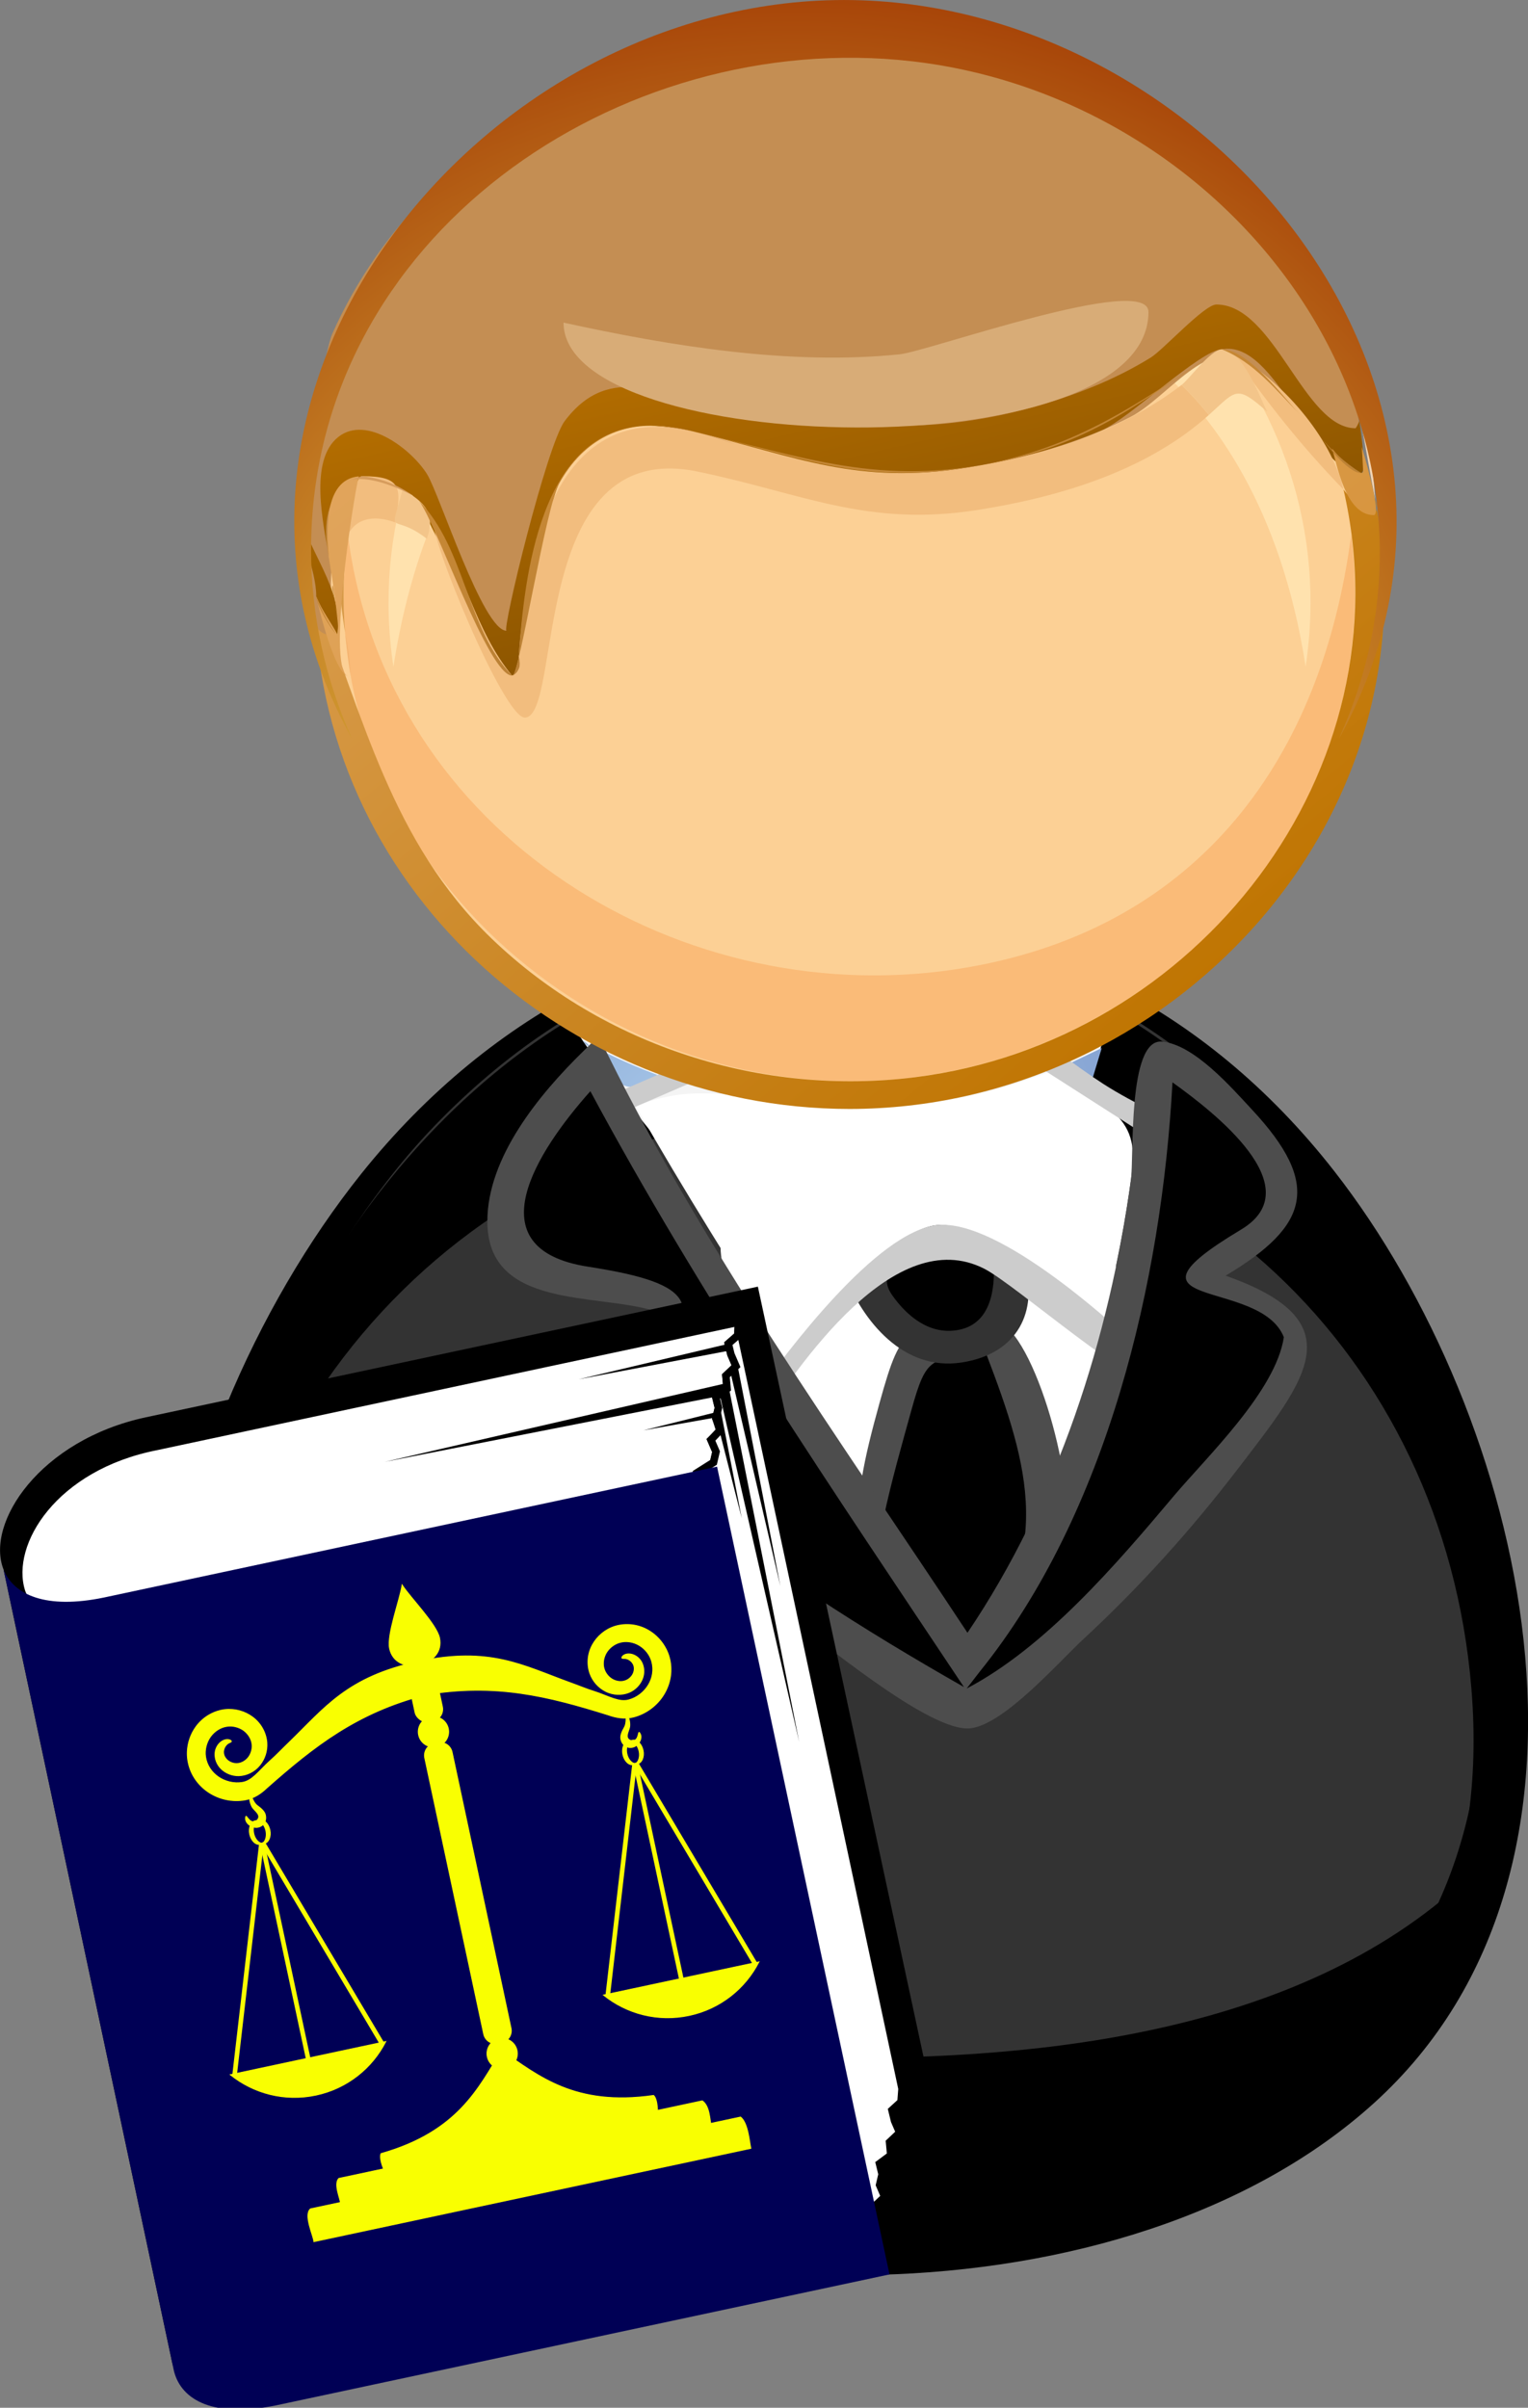
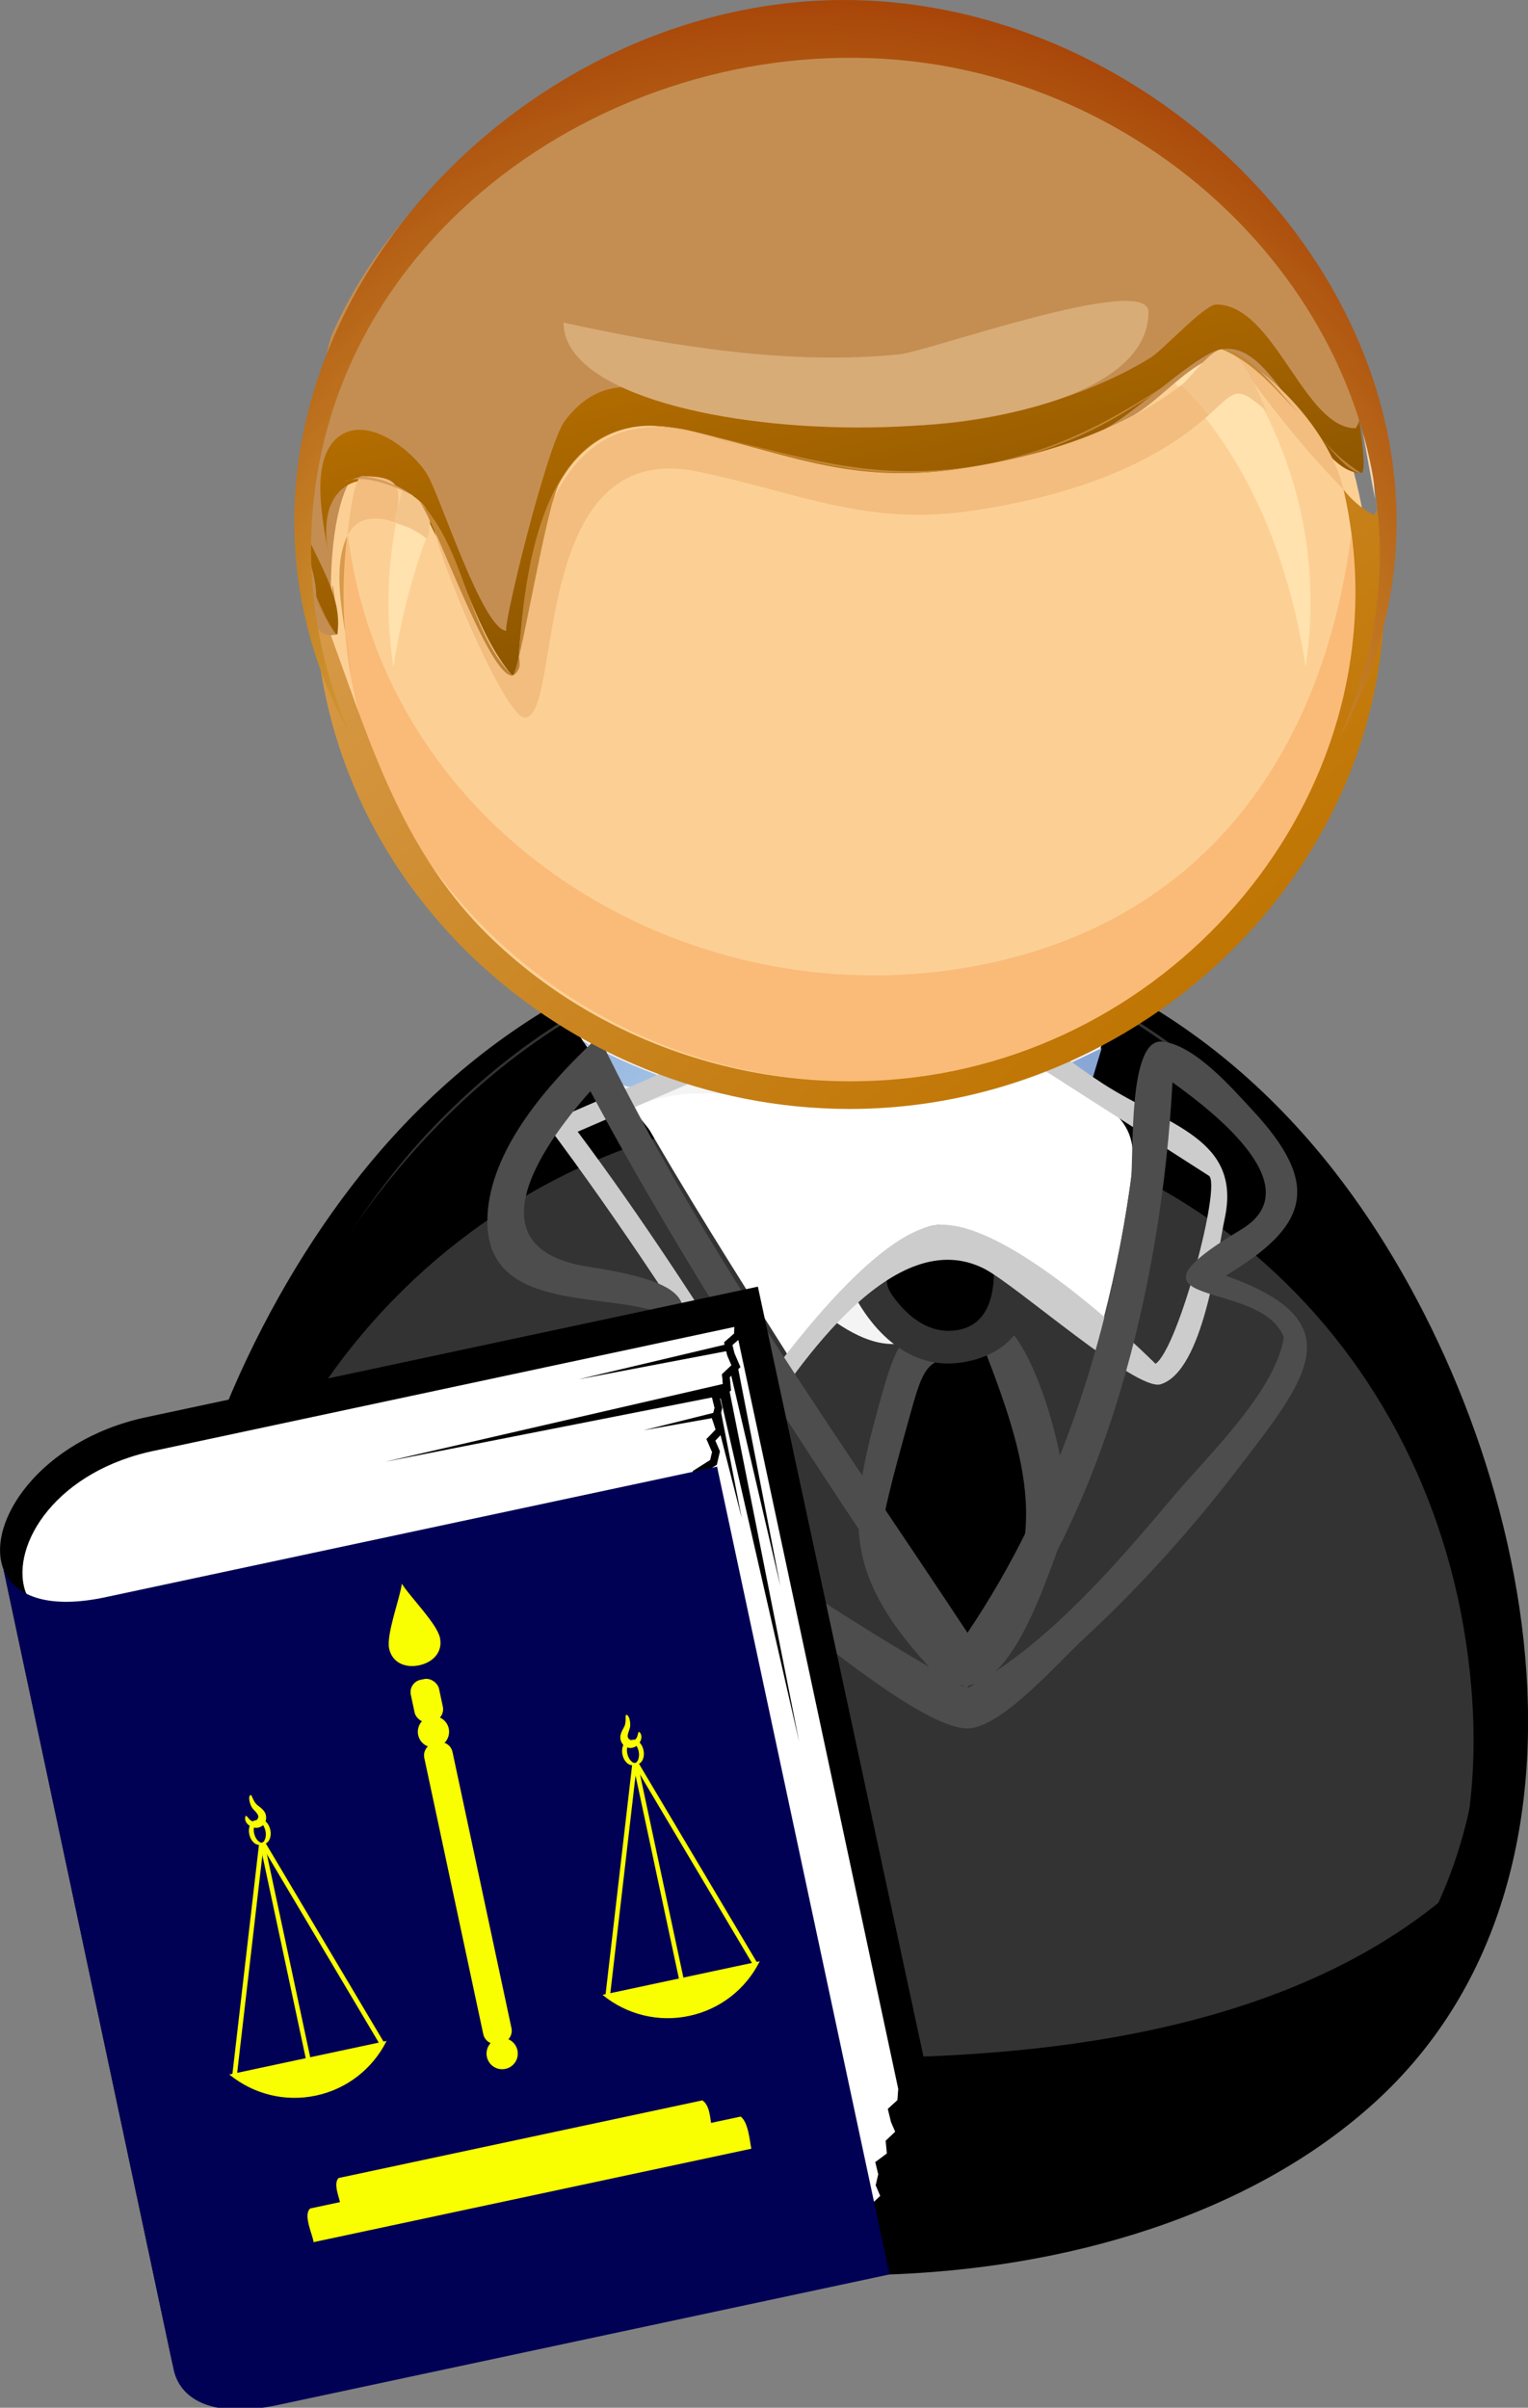
<svg xmlns="http://www.w3.org/2000/svg" xmlns:ns1="http://www.inkscape.org/namespaces/inkscape" xmlns:ns2="http://sodipodi.sourceforge.net/DTD/sodipodi-0.dtd" xmlns:xlink="http://www.w3.org/1999/xlink" width="38.075mm" height="60mm" viewBox="0 0 143.906 226.772" version="1.1" id="svg1" ns1:version="1.4 (e7c3feb100, 2024-10-09)" ns2:docname="lawyer.svg">
  <rect x="0" y="0" width="143.906" height="226.772" fill="#808080" stroke="none" />
  <ns2:namedview id="namedview1" pagecolor="#ffffff" bordercolor="#000000" borderopacity="0.25" ns1:showpageshadow="2" ns1:pageopacity="0.0" ns1:pagecheckerboard="0" ns1:deskcolor="#d1d1d1" ns1:document-units="mm" ns1:zoom="0.71179153" ns1:cx="-181.23284" ns1:cy="219.86775" ns1:window-width="1920" ns1:window-height="1008" ns1:window-x="0" ns1:window-y="0" ns1:window-maximized="1" ns1:current-layer="layer1" />
  <defs id="defs1">
    <radialGradient ns1:collect="always" xlink:href="#XMLID_29_-4-8" id="radialGradient24608" gradientUnits="userSpaceOnUse" gradientTransform="matrix(16.729,-0.005,-0.005,-16.729,5488.5,7876.9)" cx="-325.75" cy="466.57" r="1.67" />
    <radialGradient r="1.67" gradientTransform="matrix(16.729,-0.005,-0.005,-16.729,5488.5,7876.9)" cx="-325.75" cy="466.57" gradientUnits="userSpaceOnUse" id="XMLID_29_-4-8">
      <stop offset="0" style="stop-color:#B9DAF4" id="stop94-7-6" />
      <stop offset="1" style="stop-color:#7A97CB" id="stop96-0-5" />
    </radialGradient>
    <linearGradient ns1:collect="always" xlink:href="#XMLID_31_-0" id="linearGradient24612" gradientUnits="userSpaceOnUse" gradientTransform="matrix(100.55,113.72,113.72,-100.55,-25192,76932)" x1="-270.08" y1="460.09" x2="-268.41" y2="460.09" />
    <linearGradient x1="-270.08" x2="-268.41" gradientTransform="matrix(100.55,113.72,113.72,-100.55,-25192,76932)" y1="460.09" gradientUnits="userSpaceOnUse" y2="460.09" id="XMLID_31_-0">
      <stop offset="0" style="stop-color:#FFD8BF" id="stop142-9" />
      <stop offset=".539" style="stop-color:#BF7400" id="stop144-1" />
      <stop offset="1" style="stop-color:#000000" id="stop146-2" />
    </linearGradient>
    <linearGradient ns1:collect="always" xlink:href="#XMLID_32_-6" id="linearGradient24614" gradientUnits="userSpaceOnUse" gradientTransform="matrix(25.13,103.51,103.51,-25.13,-40422,39142)" x1="-268.27" y1="455.77" x2="-266.57" y2="455.77" />
    <linearGradient x1="-268.27" x2="-266.57" gradientTransform="matrix(25.13,103.51,103.51,-25.13,-40422,39142)" y1="455.77" gradientUnits="userSpaceOnUse" y2="455.77" id="XMLID_32_-6">
      <stop offset="0" style="stop-color:#FFD8BF" id="stop153-68" />
      <stop offset=".539" style="stop-color:#BF7400" id="stop155-3" />
      <stop offset="1" style="stop-color:#000000" id="stop157-3" />
    </linearGradient>
    <linearGradient ns1:collect="always" xlink:href="#XMLID_33_-2" id="linearGradient24616" gradientUnits="userSpaceOnUse" gradientTransform="matrix(100.55,113.72,113.72,-100.55,-25192,76932)" x1="-270.09" y1="460.1" x2="-268.4" y2="460.1" />
    <linearGradient x1="-270.09" x2="-268.4" gradientTransform="matrix(100.55,113.72,113.72,-100.55,-25192,76932)" y1="460.1" gradientUnits="userSpaceOnUse" y2="460.1" id="XMLID_33_-2">
      <stop offset="0" style="stop-color:#F3C192" id="stop172-3" />
      <stop offset=".539" style="stop-color:#D49035" id="stop174-0" />
      <stop offset="1" style="stop-color:#765735" id="stop176-2" />
    </linearGradient>
    <linearGradient ns1:collect="always" xlink:href="#XMLID_34_-8" id="linearGradient24618" gradientUnits="userSpaceOnUse" gradientTransform="matrix(25.13,103.51,103.51,-25.13,-40422,39142)" x1="-268.26" y1="455.77" x2="-266.58" y2="455.77" />
    <linearGradient x1="-268.26" x2="-266.58" gradientTransform="matrix(25.13,103.51,103.51,-25.13,-40422,39142)" y1="455.77" gradientUnits="userSpaceOnUse" y2="455.77" id="XMLID_34_-8">
      <stop offset="0" style="stop-color:#F3C192" id="stop183-2" />
      <stop offset=".539" style="stop-color:#D49035" id="stop185-6" />
      <stop offset="1" style="stop-color:#765735" id="stop187-1" />
    </linearGradient>
    <radialGradient ns1:collect="always" xlink:href="#XMLID_35_-7-9" id="radialGradient24620" gradientUnits="userSpaceOnUse" gradientTransform="matrix(32.319,0,0,-32.319,9620.6,15112)" cx="-296.49" cy="466.06" r="1.685" />
    <radialGradient r="1.685" gradientTransform="matrix(32.319,0,0,-32.319,9620.6,15112)" cx="-296.49" cy="466.06" gradientUnits="userSpaceOnUse" id="XMLID_35_-7-9">
      <stop offset="0" style="stop-color:#FFFA5F" id="stop192-1-0" />
      <stop offset="1" style="stop-color:#9F3300" id="stop194-8-74" />
    </radialGradient>
  </defs>
  <g ns1:label="Layer 1" ns1:groupmode="layer" id="layer1" transform="translate(-578,-342)">
    <g ns1:label="Lawyer.svg" id="g2" transform="matrix(0.378,0,0,0.378,571.304,335.304)">
      <title id="title7889">Lawyer</title>
      <g ns1:label="Vrstva 1" id="layer1-1-1" transform="translate(184.251,202.79)">
        <g transform="matrix(4.161,0,0,4.161,-127.355,-185.073)" id="g24780">
          <path d="m 81.112,104.35 c 0,22.97 -22.022,31.07 -41.758,30.56 C 17.436,134.35 -1.738,122.96 1.154,98.777 3.643,77.953 20.035,54.076 43.333,55.457 67.091,56.864 81.112,82.889 81.112,104.35" style="fill:#333333" id="path24520" ns1:connector-curvature="0" />
          <path d="m 41.482,56.278 c -22.668,0 -37.951,23.9 -39.639,44.332 -1.95,23.64 18.663,33.43 39.471,33.43 -18.877,0 -39.17,-8.46 -38.221,-30.27 0.909,-20.892 17.266,-37.366 38.374,-37.366 20.104,0 35.56,14.75 37.217,34.666 1.901,22.88 -16.798,32.97 -37.339,32.97 20.093,0 39.72,-9.34 38.831,-32.01 C 79.358,81.132 64.813,56.278 41.482,56.278" style="fill:#000000" id="path24522" ns1:connector-curvature="0" />
          <path d="m 12.218,70.282 c -12.674,15.872 -19.631,44.858 0.201,58.088 16.13,10.76 45.612,10.98 60.429,-2.43 C 88.482,111.79 81.909,84.782 70.481,70.134 54.775,50.006 28.09,50.451 12.218,70.282 M 1.533,105.06 c 0,-22.32 16.523,-50.331 41.712,-48.867 22.688,1.318 36.308,25.442 37.084,45.987 0.823,21.82 -17.098,31.45 -36.808,31.97 -18.83,0.49 -41.988,-6.56 -41.988,-29.09" style="fill:#000000" id="path24524" ns1:connector-curvature="0" />
          <path d="m 41.418,123.23 c -13.387,0 -29.547,-2.01 -39.309,-12.25 3.43,17.07 21.658,22.75 36.991,23.17 16.438,0.45 36.641,-4.41 40.572,-22.94 -9.476,10.07 -25.179,12.02 -38.254,12.02" style="fill:#000000" id="path24526" ns1:connector-curvature="0" />
          <path d="m 41.482,55.841 c 21.281,0 35.308,21.513 37.542,40.673 C 81.608,118.67 66.144,130.71 45.269,131.85 26.531,132.86 2.519,126 2.519,103.37 2.519,82.641 16.773,57.475 39.481,55.9 16.736,57.439 2.11,82.076 1.273,102.88 0.319,126.56 23.129,134.99 43.327,134.47 64.283,133.93 82.255,123.05 80.515,100.1 78.957,79.569 64.324,55.841 41.482,55.841" style="fill:#000000" id="path24528" ns1:connector-curvature="0" />
          <path d="M 57.242,59.462 C 47.189,52.391 34.1,53.545 23.841,59.857 c 2.919,4.551 6.257,8.847 10.004,12.748 2.182,2.269 6.107,7.137 9.39,7.791 7.419,1.483 13.308,-16.05 14.007,-20.934" style="fill:#f4f4f4" id="path24538" ns1:connector-curvature="0" />
          <path d="m 26.949,63.083 c 0.338,2.302 1.538,2.453 3.002,1.286 -1.022,-0.378 -2.022,-0.806 -3.002,-1.286 m 29.603,-0.322 c -0.62,0.296 -1.239,0.592 -1.859,0.888 0.443,0.283 0.888,0.569 1.332,0.855 0.174,-0.582 0.351,-1.161 0.527,-1.743 M 25.479,62.317 c 0.365,0.53 0.622,0.342 0,0" style="fill:url(#radialGradient24608)" id="path24540" ns1:connector-curvature="0" />
-           <path d="m 33.73,74.689 c 0,-2.667 19.451,0.125 21.361,0.539 2.826,0.618 4.326,0.971 3.703,4.046 -0.863,4.262 -2.514,8.442 -4.229,12.421 -1.072,2.486 -2.679,7.614 -5.361,8.915 -1.754,0.85 -4.552,-4.481 -5.178,-5.478 -2.52,-4.006 -4.752,-8.202 -6.856,-12.438 -1.057,-2.131 -3.44,-5.518 -3.44,-8.005" style="fill:#ffffff" id="path24542" ns1:connector-curvature="0" />
          <path d="m 50.306,80.083 c 1.025,2.654 4.164,8.347 3.134,11.172 -1.019,2.792 -3.354,11.485 -6.845,7.531 -4.051,-4.591 -4.409,-7.113 -2.89,-12.747 1.473,-5.453 1.021,-5.538 6.601,-5.956" style="fill:#000000" id="path24544" ns1:connector-curvature="0" />
          <path d="m 50.231,79.109 c -5.378,0.408 -5.572,-0.197 -6.993,4.937 -1.854,6.69 -2.21,10.018 2.751,15.526 4.294,4.778 7.005,-4.37 8.248,-7.665 0.947,-2.513 -1.686,-12.225 -4.006,-12.798 m -0.58,2 c 2.556,6.686 4.179,12.175 -1.239,18.091 -2.041,-1.473 -5.481,-5.659 -4.911,-8.353 0.456,-2.147 1.063,-4.266 1.648,-6.381 0.926,-3.347 1.171,-3.107 4.502,-3.357" style="fill:#4d4d4d" id="path24546" ns1:connector-curvature="0" />
          <path d="m 42.163,76.226 c 0.972,-0.757 3.157,-3.26 4.333,-3.371 0.666,-0.063 4.449,1.736 4.519,2.338 0.805,6.936 -6.652,6.39 -8.852,1.033" style="fill:#000000" id="path24548" ns1:connector-curvature="0" />
          <path d="m 45.896,72.081 c -0.843,0.658 -5.12,3.253 -4.773,4.154 1.115,2.9 3.563,5.877 7.026,5.354 7.033,-1.066 3.919,-10.754 -2.253,-9.508 m 0.732,1.908 c 1.149,0.525 2.297,1.055 3.447,1.578 0.111,1.628 -0.157,3.786 -2.219,4.088 -1.651,0.254 -2.975,-0.854 -3.853,-2.102 -1.198,-1.702 1.29,-2.519 2.625,-3.564" style="fill:#333333" id="path24550" ns1:connector-curvature="0" />
          <path d="m 53.317,64.211 c -3.777,1.454 -7.819,2.194 -11.866,2.194 -4.659,0 -8.498,-2.01 -12.785,-0.148 2.869,5.048 5.976,9.966 9.083,14.869 1.629,-1.888 6.117,-7.502 8.946,-7.766 2.743,-0.256 8.024,4.145 9.965,5.621 0.758,-2.927 1.33,-5.9 1.716,-8.896 0.468,-3.641 -2.208,-4.042 -5.059,-5.874" style="fill:#ffffff" id="path24552" ns1:connector-curvature="0" />
          <path d="m 45.104,57.795 c -7.28,3.157 -14.559,6.314 -21.838,9.472 4.505,5.992 8.49,12.169 12.502,18.506 2.708,-4.196 8.405,-12.517 13.745,-9.804 1.9,0.964 9.105,7.367 10.564,6.923 2.576,-0.793 3.386,-7.814 3.84,-9.926 1.025,-4.785 -3.376,-5.561 -7.259,-8.054 -3.342,-2.148 -7.805,-6.243 -11.554,-7.117 m 0.182,1.259 c 4.099,2.657 8.222,5.282 12.333,7.919 1.782,1.145 3.563,2.289 5.348,3.431 0.781,0.503 -1.822,10.323 -3.192,11.261 C 57.482,79.408 50.409,72.956 46.696,73.36 43.047,73.755 37.676,80.984 35.815,83.572 32.41,78.159 29,72.887 25.175,67.767 c 6.71,-2.885 13.401,-5.822 20.111,-8.713" style="fill:#cccccc" id="path24554" ns1:connector-curvature="0" />
-           <path d="m 26.16,63.675 c 6.3,12.491 14.626,24.167 22.325,35.825 5.254,-7.044 8.396,-15.868 10.073,-24.409 0.752,-3.822 1.194,-7.703 1.338,-11.597 0.021,-0.556 3.85,2.529 4.052,2.727 1.376,1.342 3.988,3.792 3.633,5.985 -0.356,2.184 -5.213,2.658 -5.213,4.306 0,2.016 7.429,0.881 5.748,4.479 -1.812,3.873 -4.862,7.383 -7.648,10.573 -3.149,3.611 -9.471,12.146 -14.171,9.426 C 40.38,97.556 34.547,93.797 29.341,89.34 28.4,88.538 24.138,85.548 25.316,83.907 c 0.881,-1.227 8.026,-5.601 4.31,-6.47 -2.94,-0.687 -9.074,-0.059 -8.876,-4.505 0.154,-3.511 3.064,-6.863 5.41,-9.257" style="fill:#000000" id="path24556" ns1:connector-curvature="0" />
          <path d="m 25.479,62.978 c -2.604,2.552 -5.714,6.318 -5.714,10.156 0,5.271 6.525,4.285 10.002,5.364 -4.31,5.584 -7.897,5.598 -1.545,11.182 2.894,2.546 6.039,4.809 9.235,6.952 2.125,1.428 8.785,7.158 11.255,6.858 2.019,-0.25 5.28,-3.983 6.715,-5.313 3.395,-3.138 6.506,-6.597 9.314,-10.268 4.098,-5.354 6.995,-8.791 -0.771,-11.521 5.012,-2.99 5.754,-5.466 1.575,-9.949 -1.213,-1.302 -3.464,-3.907 -5.397,-4.068 -2.053,-0.17 -1.658,6.894 -1.846,8.275 -1.295,9.479 -4.398,19.144 -9.789,27.126 -7.632,-11.58 -16.056,-23.216 -22.081,-35.736 -0.317,0.317 -0.636,0.63 -0.953,0.942 M 28.556,82.24 C 33.848,77.902 31.37,76.719 25.795,75.85 18.924,74.785 22.75,68.91 25.933,65.342 32.55,77.666 40.547,89.383 48.301,101.02 42.272,97.592 36.362,93.836 30.988,89.439 27.697,86.746 24.651,85.44 28.556,82.24 m 20.684,17.87 c 7.674,-9.51 10.909,-23.438 11.549,-35.298 2.443,1.75 8.326,6.289 4.105,8.817 -8.143,4.878 1.146,2.842 2.563,6.443 -0.484,3.229 -4.614,7.163 -6.588,9.508 -3.466,4.118 -7.692,9.055 -12.402,11.53 0.259,-0.34 0.516,-0.67 0.773,-1" style="fill:#4d4d4d" id="path24558" ns1:connector-curvature="0" />
          <path d="m 72.611,35.625 c 0,16.819 -14.704,29.945 -31.16,29.945 -16.456,0 -31.159,-13.125 -31.159,-29.945 0,-16.824 14.695,-29.961 31.159,-29.961 16.466,0 31.16,13.135 31.16,29.961" style="fill:#fcd095" id="path24560" ns1:connector-curvature="0" />
          <path d="M 20.552,24.38 C 27.657,16.062 40.05,14.005 50.235,16.816 61.402,19.898 67.073,28.925 68.761,39.913 71.243,23.574 57.601,9.406 41.45,9.406 25.281,9.406 11.665,23.585 14.141,39.927 14.984,34.451 16.912,28.655 20.552,24.38" style="fill:#ffe2ae" id="path24562" ns1:connector-curvature="0" />
          <path d="M 71.489,32.017 C 69.76,45.32 62.459,55.493 48.56,57.92 31.55,60.893 13.708,50.01 11.414,32.021 8.908,50.48 25.441,65.816 43.439,64.688 60.072,63.646 73.652,48.892 71.489,32.017" style="fill:#fabb78" id="path24564" ns1:connector-curvature="0" />
          <path d="m 11.379,32.092 c -0.813,1.694 -0.388,4.029 -0.133,5.782 -0.153,-1.924 -0.108,-3.868 0.133,-5.782 M 71.03,29.317 C 74.932,46.228 62.204,62.392 45.394,64.504 36.197,65.662 26.74,62.655 20.037,56.219 13.995,50.414 12.323,42.804 9.429,35.492 c 0,17.46 15.024,30.912 32.021,30.912 19.038,0 35.268,-17.132 31.47,-36.502 0.16,0.365 0.134,0.678 -0.081,0.944 -0.705,-0.381 -1.307,-0.891 -1.809,-1.529 m 1.146,-1.737 c 0.034,0.744 0.034,0.744 0,0 m -0.031,-0.519 c 0.034,0.558 0.034,0.558 0,0 M 72.12,26.758 c 0.023,0.283 0.008,0.075 0,0" style="fill:url(#linearGradient24612)" id="path24566" ns1:connector-curvature="0" />
          <path d="m 63.622,9.999 c 5.319,5.408 8.267,10.125 8.579,18.137 -0.016,-0.474 -6,-5.621 -6.912,-6.364 -2.241,-1.828 -4.825,2.076 -7.013,3.194 -5.531,2.829 -13.938,4.986 -20.032,2.97 -3.257,-1.076 -7.037,-3.259 -10.565,-2.187 -2.042,0.622 -3.348,2.404 -4.157,4.288 C 22.7,31.948 22.581,39.614 21.34,40.424 20.868,40.729 16.864,31.646 16.331,30.837 9.84,21.009 9.998,38.181 10.771,37.986 6.598,39.025 9.858,21.381 10.475,19.996 13.406,13.415 18.745,8.337 25.2,5.249 36.876,-0.337 54.107,0.256 63.622,9.999" style="fill:#c48e53" id="path24568" ns1:connector-curvature="0" />
          <path d="m 8.384,30.29 c 0.077,1.786 1.136,3.766 1.136,5.424 -0.226,-0.53 1.01,2.457 1.264,2.265 0.409,-2.72 -1.855,-5.035 -2.4,-7.689 M 63.417,18.233 c -0.721,0 -3.177,2.711 -3.924,3.174 -2.185,1.352 -4.615,2.295 -7.086,2.98 -6.548,1.815 -11.752,1.105 -18.231,0.036 -3.759,-0.618 -7.025,-2.871 -9.781,0.793 -1.062,1.411 -3.777,12.553 -3.482,12.553 -1.411,0 -4.004,-8.16 -4.756,-9.373 -0.889,-1.438 -3.605,-3.591 -5.321,-2.227 -1.774,1.408 -0.872,5.2 -0.59,7.035 -0.751,-3.993 1.699,-5.624 5.019,-3.552 1.301,1.246 4.823,10.945 6.019,10.797 0.411,-0.095 1.97,-10.09 2.811,-11.573 1.166,-2.063 3.036,-3.384 5.443,-3.384 4.122,0.141 7.688,3.068 11.764,3.068 5.175,0 10.479,-0.783 15.271,-2.802 1.598,-0.674 5.926,-4.838 7.173,-4.838 3.266,-0.635 5.41,7.404 8.341,7.404 0.459,0 -0.302,-4.381 -0.354,-4.673 0.413,0.763 0.419,1.427 0.021,1.993 -3.103,-10e-4 -4.854,-7.411 -8.337,-7.411" style="fill:url(#linearGradient24614)" id="path24570" ns1:connector-curvature="0" />
          <path d="m 59.351,18.681 c 0,9.547 -35.024,8.686 -35.024,0.637 6.436,1.407 13.557,2.576 20.138,1.896 1.709,-0.179 14.886,-4.899 14.886,-2.533" style="fill:#d8ac77" id="path24572" ns1:connector-curvature="0" />
          <path d="m 71.406,21.989 c 0.609,2.588 0.999,5.299 1.515,7.914 -0.166,-2.684 -0.604,-5.375 -1.515,-7.914" style="fill:#f3d4b2" id="path24574" ns1:connector-curvature="0" />
          <path d="m 12.264,28.514 c -0.528,0 -0.836,3.203 -0.885,3.578 -0.09,0.191 0.035,-0.089 0.035,-0.072 0.582,-1.128 1.774,-1.125 2.83,-0.741 0.385,-2.068 0.415,-2.765 -1.98,-2.765 m 49.072,-5.466 c -3.649,2.822 -8.339,4.23 -12.832,4.95 -6.579,1.059 -10.14,-0.625 -16.375,-2.154 -8.283,-2.032 -10.009,7.094 -10.484,13.461 0.149,0.612 0.017,0.993 -0.398,1.147 -2.193,-2.625 -2.904,-6.314 -4.689,-9.258 -0.333,0.809 4.18,11.774 5.446,11.774 2.313,0 0.169,-16.826 10.332,-14.734 6.244,1.282 10.115,3.344 16.749,2.308 4.873,-0.763 10.139,-2.325 13.884,-5.695 -0.51,-0.631 -1.053,-1.23 -1.633,-1.799 m 3.021,-1.924 c 2.12,3.006 4.094,5.522 6.673,8.193 -0.732,-3.177 -3.751,-6.601 -6.673,-8.193" style="fill:#f2bd7e" id="path24576" ns1:connector-curvature="0" />
          <path d="m 14.691,29.317 c -0.822,3.042 -0.695,1.279 1.447,2.943 0.562,-1.506 -0.133,-2.217 -1.447,-2.943 M 63.744,20.92 c -0.658,0 -1.923,1.753 -2.408,2.128 0.58,0.569 1.123,1.168 1.631,1.8 1.647,-1.48 1.63,-1.839 3.483,-0.201 -0.425,-0.862 -1.468,-3.727 -2.706,-3.727" style="fill:#f3c58a" id="path24578" ns1:connector-curvature="0" />
          <path d="m 11.247,37.874 c 0.108,0.862 0.215,1.724 0.324,2.585 -0.04,-0.868 -0.149,-1.73 -0.324,-2.585 m 0.167,-5.857 v 0" style="fill:#f1b26f" id="path24580" ns1:connector-curvature="0" />
-           <path d="m 12.067,28.524 c -2.128,0.194 -1.916,3.371 -1.805,4.795 -0.003,-0.02 0.757,4.505 0.521,4.66 -0.395,-0.733 -0.927,-1.43 -1.261,-2.252 0.125,0.569 1.113,4.792 1.998,4.792 -1.466,0 0.244,-10.834 0.547,-11.995 m 60.056,-1.766 c 0.033,0.46 0.059,0.917 0.078,1.377 0.019,0.119 -0.021,0.181 -0.116,0.188 -0.678,-0.362 -1.259,-0.849 -1.74,-1.464 0.28,0.849 0.776,3.986 2.495,3.986 0.512,0.001 -0.644,-3.85 -0.717,-4.087" style="fill:url(#linearGradient24616)" id="path24582" ns1:connector-curvature="0" />
          <path d="m 21.384,40.387 c -0.04,0.043 -0.085,0.066 -0.138,0.066 0.046,-0.023 0.092,-0.047 0.138,-0.066 M 10.689,37.946 c 0.025,0.014 0.049,0.027 0.074,0.04 -0.025,-0.013 -0.049,-0.026 -0.074,-0.04 M 10.02,36.822 c 0.066,0.125 0.132,0.253 0.197,0.378 -0.066,-0.125 -0.132,-0.253 -0.197,-0.378 M 9.829,36.431 c 0.107,0.216 0.107,0.216 0,0 M 9.643,36.016 c 0.14,0.313 0.14,0.313 0,0 M 9.521,35.717 c 0,0.013 0.196,0.496 0,0 m 2.743,-7.203 c -0.367,0.118 -0.731,0.237 -1.099,0.355 1.608,-0.753 4.512,1.042 4.098,0.783 -0.904,-0.648 -1.904,-1.029 -2.999,-1.138 m 59.895,-0.213 c -0.025,0.006 -0.05,0.016 -0.074,0.023 0.024,-0.007 0.049,-0.017 0.074,-0.023 m 0.011,-0.82 c 0.007,0.132 0.007,0.132 0,0 m -0.037,-0.588 c 0.014,0.224 0.014,0.224 0,0 m -42.41,-1.401 c 1.674,0.118 3.292,0.486 4.853,1.108 -1.559,-0.556 -3.184,-1.062 -4.853,-1.108 m -0.187,0 c -0.239,0 -0.239,0 0,0 M 68.23,24.62 c 0.422,0.451 0.847,0.901 1.27,1.352 -0.423,-0.451 -0.845,-0.901 -1.27,-1.352 m 3.153,-2.696 c 0.362,1.542 0.604,3.101 0.727,4.68 -0.073,-0.915 -0.376,-3.763 -0.727,-4.68 M 63.744,20.92 c -0.313,0.089 -0.313,0.089 0,0" style="fill:#d69c5d" id="path24584" ns1:connector-curvature="0" />
          <path d="m 10.784,37.979 c -0.028,0.01 -0.028,0.01 0,0 M 9.52,35.714 c 0,0.522 0.903,1.986 1.169,2.232 C 10.208,37.252 9.817,36.51 9.52,35.714 m 0.955,-0.484 c 0,-0.994 0.416,2.67 0.309,2.749 0.02,-0.927 -0.084,-1.845 -0.309,-2.749 m 5.202,-5.232 c 1.042,1.348 4.165,10.455 5.569,10.455 -2.731,-2.806 -2.779,-7.591 -5.569,-10.455 M 15.264,29.652 M 11.166,28.87 c -1.133,0.904 -1.116,3.223 -0.903,4.45 -0.102,-1.29 -0.288,-3.49 0.903,-4.45 m 61.035,-0.734 c -0.056,0.217 -0.056,0.217 0,0 M 69.5,25.972 c 0.464,0.572 1.776,2.352 2.585,2.352 C 71.09,27.695 70.228,26.91 69.5,25.972 m -40.144,-0.48 c -2.335,0.055 -4.134,1.387 -5.264,3.384 -0.841,1.482 -2.399,11.478 -2.811,11.573 0.375,-0.197 0.495,-0.579 0.362,-1.144 0.335,-4.752 1.261,-13.662 7.713,-13.813 m 0.18,0 c 0.381,-0.004 0.761,0.023 1.139,0.075 -0.38,-0.026 -0.759,-0.052 -1.139,-0.075 m 33.973,-4.506 c -4.37,2.914 -7.434,5.437 -12.866,6.61 -7.437,1.608 -11.796,-0.243 -18.807,-1.822 6.264,1.415 9.976,3.289 16.602,2.233 6.354,-1.009 10.007,-3.647 15.071,-7.021 m 0.236,-0.066 c -10e-4,0 -10e-4,0 0,0 1.894,0.753 3.253,2.438 4.649,3.875 -0.898,-0.924 -3.058,-3.875 -4.649,-3.875" style="fill:url(#linearGradient24618)" id="path24586" ns1:connector-curvature="0" />
          <path d="M 9.21,32.921 C 9.21,14.215 27.629,1.646 45.221,3.673 64.414,5.886 79.25,25.432 70.753,44.235 82.32,23.429 62.909,0 41.124,0 19.337,0 0.132,23.502 11.663,44.238 10.059,40.689 9.21,36.819 9.21,32.921" style="fill:url(#radialGradient24620)" id="path24588" ns1:connector-curvature="0" />
          <g transform="rotate(-12.051,17.867,542.375)" id="g24740">
            <g id="layer1-10" ns1:label="Layer 1" transform="matrix(0.326,0,0,0.326,91.141,62.228)">
              <g transform="matrix(0.878,0,0,0.878,-39.242,47.013)" id="g3368">
                <path style="fill:#000000;fill-rule:evenodd;stroke:none;stroke-width:0.131;stroke-linecap:butt;stroke-linejoin:bevel;stroke-miterlimit:12;stroke-dasharray:none;stroke-opacity:1" d="M 23.131,243.784 C 22.61,233.543 37.235,220.048 59.044,220.048 H 190.212 L 189.951,47.249 H 59.044 c -22.638,0 -37.519,14.61 -35.771,24.959" id="use4150" ns1:connector-curvature="0" ns2:nodetypes="cccccc" />
                <path style="fill:#ffffff;fill-rule:evenodd;stroke:#000000;stroke-width:1.565;stroke-linecap:butt;stroke-linejoin:miter;stroke-opacity:1" d="m 44.285,86.942 c -11.214,0 -17.875,-4.517 -18.315,-9.571 C 25.057,66.886 38.059,53.316 59.92,53.682 H 184.406 l -0.676,2.647 -2.321,1.298 0.066,2.292 0.523,2.647 -2.477,1.511 -0.325,2.718 -2.673,1.225 0.066,2.292 -0.977,2.079 0.523,2.647 -2.477,1.511 0.523,2.647 -0.977,2.079 -3.52,1.298 1.566,2.86 -2.477,1.511 z" id="path4246" ns1:connector-curvature="0" ns2:nodetypes="ssccccccccccccccccccs" />
                <path style="fill:#ffffff;fill-rule:evenodd;stroke:#000000;stroke-width:1.565;stroke-linecap:butt;stroke-linejoin:miter;stroke-opacity:1" d="m 184.406,217.647 -0.781,2.647 -2.216,1.298 0.066,2.292 0.523,2.647 -2.477,1.511 -0.325,2.718 -2.673,1.225 0.066,2.292 -0.977,2.079 0.523,2.647 -2.477,1.511 0.523,2.647 -0.977,2.079 -3.52,1.298 1.566,2.86 -2.477,1.511 V 86.943 l 2.477,-1.511 -1.566,-2.86 3.52,-1.298 0.977,-2.079 -0.523,-2.647 2.22,-1.534 -0.266,-2.624 0.977,-2.079 -0.066,-2.292 2.673,-1.225 0.325,-2.718 2.477,-1.511 -0.523,-2.647 -0.066,-2.292 2.347,-1.298 0.651,-2.647 z" id="use4268" ns1:connector-curvature="0" ns2:nodetypes="ccccccccccccccccccccccccccccccccccc" />
                <path ns2:nodetypes="ccccccc" ns1:connector-curvature="0" id="path4207" d="M 42.57,255.092 H 173.738 V 82.293 H 42.57 C 30.236,82.213 24.281,77.855 23.273,72.234 L 23.129,243.748 c 0.295,6.228 6.18,11.263 19.442,11.344 z" style="fill:#000055;fill-rule:evenodd;stroke:none;stroke-width:0.131;stroke-linecap:butt;stroke-linejoin:miter;stroke-opacity:1" />
                <g id="g3360">
                  <path ns1:connector-curvature="0" id="path4276" d="m 181.621,58.373 -0.212,-0.715 -32.184,0.715 32.184,0.715 z" ns1:transform-center-y="0.0041361184" ns1:transform-center-x="1.008724" style="fill:#000000;fill-rule:evenodd;stroke:none;stroke-width:1px;stroke-linecap:butt;stroke-linejoin:miter;stroke-opacity:1" />
                  <path ns1:connector-curvature="0" id="use4280" d="m 179.196,66.795 -0.479,-1.166 -72.739,1.166 72.739,1.166 z" ns1:transform-center-y="0.0041361184" ns1:transform-center-x="1.008724" style="fill:#000000;fill-rule:evenodd;stroke:none;stroke-width:1px;stroke-linecap:butt;stroke-linejoin:miter;stroke-opacity:1" />
                  <path ns1:connector-curvature="0" id="use4282" d="m 175.824,71.645 -0.102,-0.53 -15.47,0.53 15.47,0.53 z" ns1:transform-center-y="0.0041361184" ns1:transform-center-x="1.008724" style="fill:#000000;fill-rule:evenodd;stroke:none;stroke-width:1px;stroke-linecap:butt;stroke-linejoin:miter;stroke-opacity:1" />
                  <path ns1:connector-curvature="0" id="path4300" d="m 181.466,62.422 c 0,0 -0.882,0.308 -0.882,0.308 0.294,15.593 0.588,31.185 0.882,46.778 0,0 0.882,-46.778 0.882,-46.778 -0.294,-0.103 -0.588,-0.205 -0.882,-0.308 z" ns1:transform-center-y="1.3455948" ns1:transform-center-x="-0.0041359643" style="fill:#000000;fill-rule:evenodd;stroke:none;stroke-width:1px;stroke-linecap:butt;stroke-linejoin:miter;stroke-opacity:1" />
                  <path ns1:connector-curvature="0" id="use4310" d="m 178.511,66.565 c -0.362,0.165 -0.724,0.33 -1.086,0.495 0.362,25.054 0.724,50.107 1.086,75.161 0,0 1.086,-75.161 1.086,-75.161 -0.362,-0.165 -0.724,-0.33 -1.086,-0.495 z" ns1:transform-center-y="1.4798034" ns1:transform-center-x="-0.0041359643" style="fill:#000000;fill-rule:evenodd;stroke:none;stroke-width:1px;stroke-linecap:butt;stroke-linejoin:miter;stroke-opacity:1" />
                  <path ns1:connector-curvature="0" style="fill:#000000;fill-rule:evenodd;stroke:none;stroke-width:1px;stroke-linecap:butt;stroke-linejoin:miter;stroke-opacity:1" ns1:transform-center-x="0.13457797" ns1:transform-center-y="11.221677" d="m 176.283,71.14 -0.644,0.152 0.899,22.637 0.392,-22.643 z" id="path3450" />
                </g>
              </g>
            </g>
            <g ns1:label="Layer 1" id="layer1-00" transform="matrix(0.051,0,0,0.051,89.94,102.723)" style="fill:#f9ff01;fill-opacity:1;stroke:#f9ff01;stroke-opacity:1">
-               <path d="m 117.94,126.47 c -5.112,0.1 -10.139,1.016 -14.938,2.656 -6.397,2.187 -12.351,5.677 -17.406,10.25 -7.733,7.001 -13.229,16.157 -15.844,26.062 -0.817,3.095 -1.352,6.268 -1.594,9.5 -0.551,7.859 0.622,15.76 3.406,23.094 2.729,7.139 6.875,13.594 12.031,19 5.329,5.59 11.672,10.017 18.562,13.125 6.89,3.108 14.336,4.893 21.875,5.188 5.354,0.171 10.53,-0.659 15.312,-2.281 4.717,-1.62 8.884,-3.758 12.594,-6.062 65.1,-36.745 122.34,-64.696 205.25,-68.125 82.908,3.429 140.12,31.38 205.22,68.125 3.71,2.305 7.908,4.443 12.625,6.062 4.782,1.622 9.959,2.452 15.312,2.281 7.539,-0.294 14.954,-2.08 21.844,-5.188 6.89,-3.108 13.233,-7.535 18.562,-13.125 5.156,-5.406 9.302,-11.861 12.031,-19 2.785,-7.334 3.958,-15.234 3.406,-23.094 -0.241,-3.232 -0.777,-6.405 -1.594,-9.5 -2.614,-9.906 -8.11,-19.062 -15.844,-26.062 -5.055,-4.573 -10.977,-8.063 -17.375,-10.25 -6.397,-2.187 -13.251,-3.064 -20.094,-2.469 -5.942,0.589 -11.629,2.33 -16.75,5 -5.121,2.67 -9.663,6.258 -13.406,10.562 -3.938,4.529 -6.832,9.783 -8.531,15.312 -1.7,5.529 -2.215,11.322 -1.531,17 0.663,4.986 2.281,9.658 4.625,13.781 2.344,4.123 5.401,7.709 8.938,10.594 3.93,3.211 8.409,5.39 13,6.562 4.591,1.172 9.293,1.352 13.75,0.562 3.918,-0.746 7.46,-2.264 10.5,-4.25 3.04,-1.986 5.592,-4.438 7.562,-7.156 2.416,-3.313 3.816,-7.003 4.375,-10.562 0.559,-3.559 0.288,-7.005 -0.625,-10.062 -0.873,-2.785 -2.302,-5.09 -3.906,-6.906 -1.604,-1.816 -3.395,-3.141 -5.156,-4.062 -1.183,-0.633 -2.395,-1.054 -3.531,-1.312 -1.136,-0.259 -2.214,-0.35 -3.188,-0.312 -1.047,0.048 -1.937,0.238 -2.688,0.5 -0.75,0.262 -1.348,0.58 -1.812,0.906 -0.93,0.653 -1.306,1.3 -1.312,1.75 -0.007,0.45 0.368,0.712 1.031,0.906 0.663,0.194 1.621,0.318 2.75,0.688 0.445,0.145 0.916,0.324 1.375,0.562 1.01,0.476 2.118,1.288 3.219,2.406 0.833,0.867 1.626,1.931 2.25,3.156 0.624,1.225 1.086,2.624 1.188,4.031 0.204,1.632 -0.014,3.424 -0.656,5.25 -0.642,1.826 -1.701,3.666 -3.125,5.156 -1.264,1.329 -2.849,2.52 -4.625,3.406 -1.776,0.886 -3.768,1.48 -5.75,1.625 -2.301,0.25 -4.778,-0.09 -7.219,-0.969 -2.441,-0.879 -4.829,-2.288 -6.781,-4.125 -1.834,-1.722 -3.42,-3.887 -4.594,-6.281 -1.174,-2.394 -1.954,-5.016 -2.125,-7.656 -0.281,-3.008 0.208,-6.247 1.344,-9.344 1.136,-3.097 2.919,-6.08 5.219,-8.531 2.214,-2.364 4.984,-4.37 8.031,-5.844 3.048,-1.474 6.383,-2.4 9.719,-2.594 3.762,-0.309 7.746,0.31 11.531,1.719 3.785,1.408 7.372,3.618 10.344,6.406 2.927,2.742 5.404,6.109 7.188,9.844 1.784,3.735 2.877,7.815 3.094,11.875 0.291,4.739 -0.466,9.637 -2.188,14.125 -1.653,4.359 -4.275,8.462 -7.562,11.969 -6.629,7.067 -16.336,11.71 -25.938,12.188 -2.595,0.173 -5.381,-0.211 -8.094,-1.031 -2.769,-0.819 -5.642,-2.246 -8.656,-3.938 -6.394,-3.632 -13.022,-8.734 -20.969,-13.25 -8.536,-4.777 -16.918,-10.672 -25.875,-16.188 -49.717,-31.113 -82.735,-61.25 -168.53,-61.25 -85.796,0 -118.85,30.137 -168.56,61.25 -8.957,5.516 -17.339,11.41 -25.875,16.188 -7.947,4.516 -14.574,9.618 -20.969,13.25 -3.014,1.691 -5.887,3.119 -8.656,3.938 -2.713,0.82 -5.467,1.204 -8.062,1.031 -9.601,-0.478 -19.34,-5.121 -25.969,-12.188 -3.288,-3.506 -5.909,-7.61 -7.562,-11.969 -1.722,-4.488 -2.479,-9.386 -2.188,-14.125 0.217,-4.06 1.341,-8.14 3.125,-11.875 1.784,-3.735 4.229,-7.102 7.156,-9.844 2.971,-2.789 6.59,-4.998 10.375,-6.406 3.785,-1.408 7.738,-2.028 11.5,-1.719 3.336,0.194 6.671,1.12 9.719,2.594 3.048,1.474 5.817,3.479 8.031,5.844 2.3,2.451 4.083,5.434 5.219,8.531 1.136,3.097 1.625,6.335 1.344,9.344 -0.171,2.64 -0.951,5.262 -2.125,7.656 -1.174,2.394 -2.76,4.56 -4.594,6.281 -1.952,1.837 -4.309,3.246 -6.75,4.125 -2.441,0.879 -4.949,1.219 -7.25,0.969 -1.982,-0.145 -3.974,-0.739 -5.75,-1.625 -1.776,-0.886 -3.329,-2.077 -4.594,-3.406 -1.424,-1.49 -2.514,-3.33 -3.156,-5.156 -0.642,-1.826 -0.86,-3.618 -0.656,-5.25 0.102,-1.407 0.563,-2.806 1.188,-4.031 0.624,-1.225 1.417,-2.289 2.25,-3.156 1.101,-1.119 2.208,-1.93 3.219,-2.406 0.459,-0.239 0.93,-0.417 1.375,-0.562 1.129,-0.369 2.118,-0.493 2.781,-0.688 0.663,-0.194 1.038,-0.456 1.031,-0.906 -0.007,-0.45 -0.414,-1.097 -1.344,-1.75 -0.465,-0.327 -1.062,-0.644 -1.812,-0.906 -0.75,-0.262 -1.641,-0.452 -2.688,-0.5 -0.974,-0.037 -2.051,0.054 -3.188,0.312 -1.136,0.259 -2.348,0.679 -3.531,1.312 -1.761,0.922 -3.552,2.246 -5.156,4.062 -1.604,1.816 -3.002,4.121 -3.875,6.906 -0.913,3.058 -1.215,6.503 -0.656,10.062 0.559,3.559 1.959,7.249 4.375,10.562 1.971,2.719 4.522,5.17 7.562,7.156 3.04,1.986 6.582,3.505 10.5,4.25 4.457,0.789 9.159,0.61 13.75,-0.562 4.591,-1.172 9.07,-3.351 13,-6.562 3.536,-2.885 6.594,-6.471 8.938,-10.594 2.344,-4.123 3.962,-8.795 4.625,-13.781 0.683,-5.678 0.168,-11.471 -1.531,-17 -1.7,-5.529 -4.562,-10.784 -8.5,-15.312 -3.743,-4.304 -8.317,-7.893 -13.438,-10.562 -5.121,-2.67 -10.808,-4.411 -16.75,-5 -1.711,-0.149 -3.421,-0.221 -5.125,-0.188 z" ns1:connector-curvature="0" style="fill:#f9ff01;fill-opacity:1;stroke:#f9ff01;stroke-opacity:1" ns2:nodetypes="sscscccscccccccscccscscssscscscscscscscsccssccscccscccscscscscscccccccczccccccccscscscscscccscccsccssccscscscscscscscssscs" id="path3870" />
              <g transform="translate(1.852)" id="g3931" style="fill:#f9ff01;fill-opacity:1;stroke:#f9ff01;stroke-opacity:1">
                <g id="g3915" style="fill:#f9ff01;fill-opacity:1;stroke:#f9ff01;stroke-opacity:1">
                  <path d="m 37.976,547.28 c 22.04,27.13 55.665,44.438 93.344,44.438 37.679,0 71.304,-17.308 93.344,-44.438 H 37.974 Z" ns1:connector-curvature="0" style="fill:#f9ff01;fill-opacity:1;stroke:#f9ff01;stroke-opacity:1" id="path3836" />
                  <path d="M 131.32,551.14 V 288.5" ns1:connector-curvature="0" style="fill:#f9ff01;fill-opacity:1;stroke:#f9ff01;stroke-width:5.4;stroke-opacity:1" id="path3843-4" />
                  <path ns1:connector-curvature="0" style="fill:#f9ff01;fill-opacity:1;stroke:#f9ff01;stroke-width:5.4;stroke-opacity:1" d="m 219.96,549.14 -88,-260.64" ns2:nodetypes="cc" id="path3845-5" />
                  <path d="M 42.676,549.14 130.68,288.5" ns1:connector-curvature="0" style="fill:#f9ff01;fill-opacity:1;stroke:#f9ff01;stroke-width:5.4;stroke-opacity:1" ns2:nodetypes="cc" id="path3847-0" />
                  <path d="m 128.92,261.78 c -5.376,0 -9.736,6.329 -9.736,14.141 0,7.812 4.361,14.164 9.736,14.164 0.827,0 1.617,-0.179 2.384,-0.461 -4.207,-1.562 -7.302,-7.104 -7.302,-13.703 0,-6.599 3.096,-12.118 7.302,-13.68 -0.766,-0.282 -1.557,-0.461 -2.384,-0.461 z m 2.384,0.461 c 4.218,1.551 7.327,7.07 7.327,13.68 0,6.611 -3.11,12.152 -7.327,13.703 0.773,0.287 1.6,0.461 2.434,0.461 5.376,0 9.711,-6.352 9.711,-14.164 0,-7.812 -4.335,-14.141 -9.711,-14.141 -0.835,0 -1.661,0.174 -2.434,0.461 z" ns1:connector-curvature="0" style="fill:#f9ff01;fill-opacity:1;stroke:#f9ff01;stroke-opacity:1" id="path3849-1" />
                  <path d="m 129.62,231.62 c -2.664,1.166 -2.506,9.795 -0.69,14.322 1.978,4.929 10.132,12.177 0.268,16.681 -9.052,1.402 -8.857,-13.989 -10.885,-5.904 -1.489,5.937 5.421,13.152 12.116,13.152 6.695,0 11.513,-4.872 11.513,-12.139 0,-4.334 -3.023,-8.421 -6.982,-12.883 -4.442,-5.006 -3.948,-13.837 -5.34,-13.228 z" ns1:connector-curvature="0" style="fill:#f9ff01;fill-opacity:1;stroke:#f9ff01;stroke-opacity:1" ns2:nodetypes="sscsssss" id="path3859-7" />
                </g>
                <g id="g3923" style="fill:#f9ff01;fill-opacity:1;stroke:#f9ff01;stroke-opacity:1">
                  <path ns1:connector-curvature="0" style="fill:#f9ff01;fill-opacity:1;stroke:#f9ff01;stroke-opacity:1" d="m 672.66,547.28 c -22.04,27.13 -55.665,44.438 -93.344,44.438 -37.679,0 -71.304,-17.308 -93.344,-44.438 h 186.69 z" id="path3903" />
                  <path ns1:connector-curvature="0" style="fill:#f9ff01;fill-opacity:1;stroke:#f9ff01;stroke-width:5.4;stroke-opacity:1" d="M 579.32,551.14 V 288.5" id="path3905-3" />
                  <path d="m 490.68,549.14 88,-260.64" style="fill:#f9ff01;fill-opacity:1;stroke:#f9ff01;stroke-width:5.4;stroke-opacity:1" ns1:connector-curvature="0" ns2:nodetypes="cc" id="path3907-8" />
                  <path ns1:connector-curvature="0" style="fill:#f9ff01;fill-opacity:1;stroke:#f9ff01;stroke-width:5.4;stroke-opacity:1" ns2:nodetypes="cc" d="m 667.96,549.14 -88,-260.64" id="path3909-6" />
                  <path ns1:connector-curvature="0" style="fill:#f9ff01;fill-opacity:1;stroke:#f9ff01;stroke-opacity:1" d="m 581.72,261.78 c 5.376,0 9.736,6.329 9.736,14.141 0,7.812 -4.361,14.164 -9.736,14.164 -0.827,0 -1.617,-0.179 -2.384,-0.461 4.207,-1.562 7.302,-7.104 7.302,-13.703 0,-6.599 -3.096,-12.118 -7.302,-13.68 0.766,-0.282 1.557,-0.461 2.384,-0.461 z m -2.384,0.461 c -4.218,1.551 -7.327,7.07 -7.327,13.68 0,6.611 3.11,12.152 7.327,13.703 -0.773,0.287 -1.6,0.461 -2.434,0.461 -5.376,0 -9.711,-6.352 -9.711,-14.164 0,-7.812 4.335,-14.141 9.711,-14.141 0.835,0 1.661,0.174 2.434,0.461 z" id="path3911" />
                  <path ns1:connector-curvature="0" style="fill:#f9ff01;fill-opacity:1;stroke:#f9ff01;stroke-opacity:1" ns2:nodetypes="sscsssss" d="m 581.02,231.62 c 2.664,1.166 2.506,9.795 0.69,14.322 -1.978,4.929 -10.132,12.177 -0.268,16.681 9.052,1.402 8.857,-13.989 10.885,-5.904 1.489,5.937 -5.421,13.152 -12.116,13.152 -6.695,0 -11.513,-4.872 -11.513,-12.139 0,-4.334 3.023,-8.421 6.982,-12.883 4.442,-5.006 3.948,-13.837 5.34,-13.228 z" id="path3913-8" />
                </g>
              </g>
              <path d="m 357.16,26.938 c -6.569,17.143 -30,53.431 -30,70 0,16.569 13.431,26 30,26 16.569,0 30,-9.431 30,-26 0,-16.569 -23.431,-52.857 -30,-70 z" ns1:connector-curvature="0" style="fill:#f9ff01;fill-opacity:1;stroke:#f9ff01;stroke-opacity:1" ns2:nodetypes="csssc" id="path3947" />
              <rect x="340.73" y="140.93" width="32.857" height="50" ry="14.286" style="fill:#f9ff01;fill-opacity:1;stroke:#f9ff01;stroke-opacity:1" id="rect3953" />
              <circle transform="translate(-4.987,-5.5)" style="fill:#f9ff01;fill-opacity:1;stroke:#f9ff01;stroke-opacity:1" id="path3955" cx="362.143" cy="208.791" r="17.857" />
              <path d="m 355.01,216.93 h 4.286 c 7.914,0 14.286,6.371 14.286,14.286 v 331.43 c 0,7.914 -6.371,14.286 -14.286,14.286 H 355.01 c -7.914,0 -14.286,-6.371 -14.286,-14.286 v -331.43 c 0,-7.914 6.371,-14.286 14.286,-14.286 z" ns1:connector-curvature="0" style="fill:#f9ff01;fill-opacity:1;stroke:#f9ff01;stroke-opacity:1" ns2:nodetypes="sssssssss" id="rect3957" />
              <circle transform="translate(-4.987,380.86)" style="fill:#f9ff01;fill-opacity:1;stroke:#f9ff01;stroke-opacity:1" id="path3960-1" cx="362.143" cy="208.791" r="17.857" />
-               <path d="m 357.16,585.94 c -35.982,37.738 -70.028,82.55 -163.66,88.844 -4.041,5.989 0,22.188 0,22.188 h 327.31 c 0,0 4.041,-16.199 0,-22.188 -93.629,-6.294 -127.67,-51.106 -163.66,-88.844 z" ns1:connector-curvature="0" style="fill:#f9ff01;fill-opacity:1;stroke:#f9ff01;stroke-opacity:1" ns2:nodetypes="cccccc" id="path3962" />
              <path d="m 138.93,692.93 h 436.45 c 7.101,7.605 4.061,22.308 4.061,30.511 -37.004,11.546 -443.9,22.14 -444.57,0 0.971,-6.757 -3.573,-25.138 4.061,-30.511 z" ns1:connector-curvature="0" style="fill:#f9ff01;fill-opacity:1;stroke:#f9ff01;stroke-opacity:1" ns2:nodetypes="ccccc" id="rect3967" />
              <path ns1:connector-curvature="0" style="fill:#f9ff01;fill-opacity:1;stroke:#f9ff01;stroke-opacity:1" ns2:nodetypes="ccccc" d="m 98.931,720.93 h 516.45 c 7.101,8.615 4.061,30.308 4.061,38.511 h -524.57 c 0.971,-6.757 -5.593,-33.138 4.061,-38.511 z" id="path3970-5" />
            </g>
          </g>
        </g>
      </g>
    </g>
  </g>
</svg>